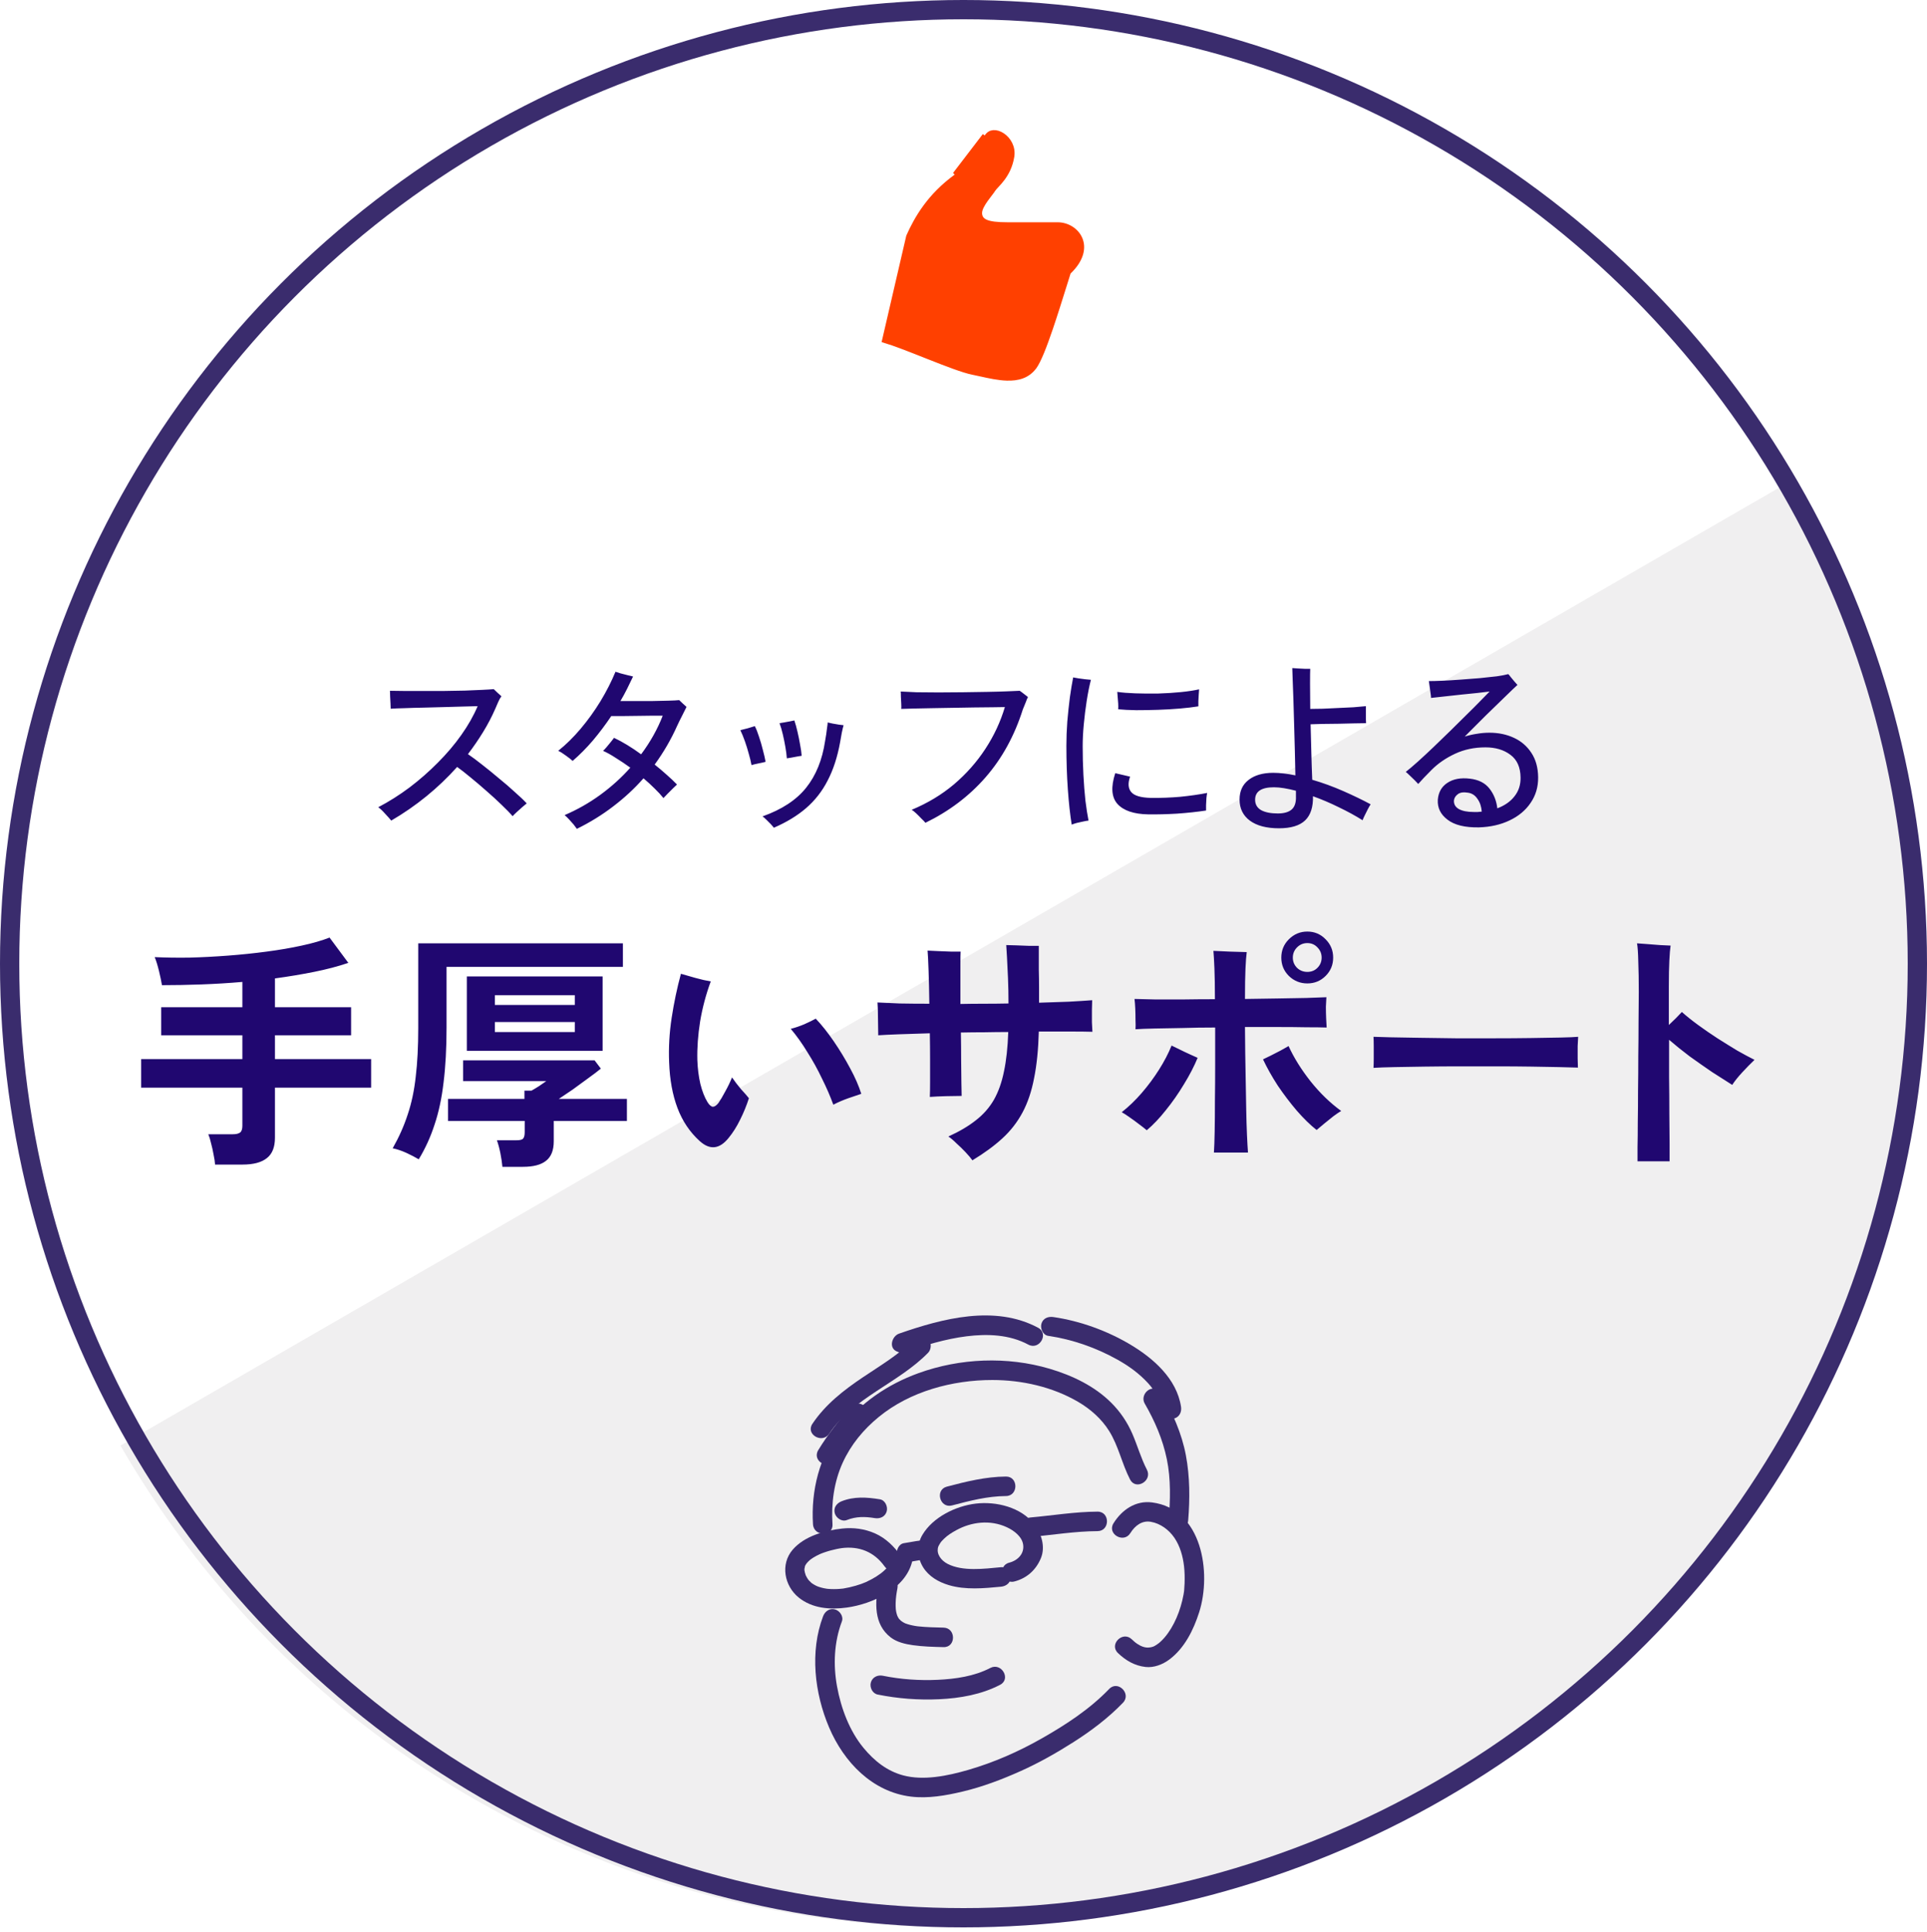
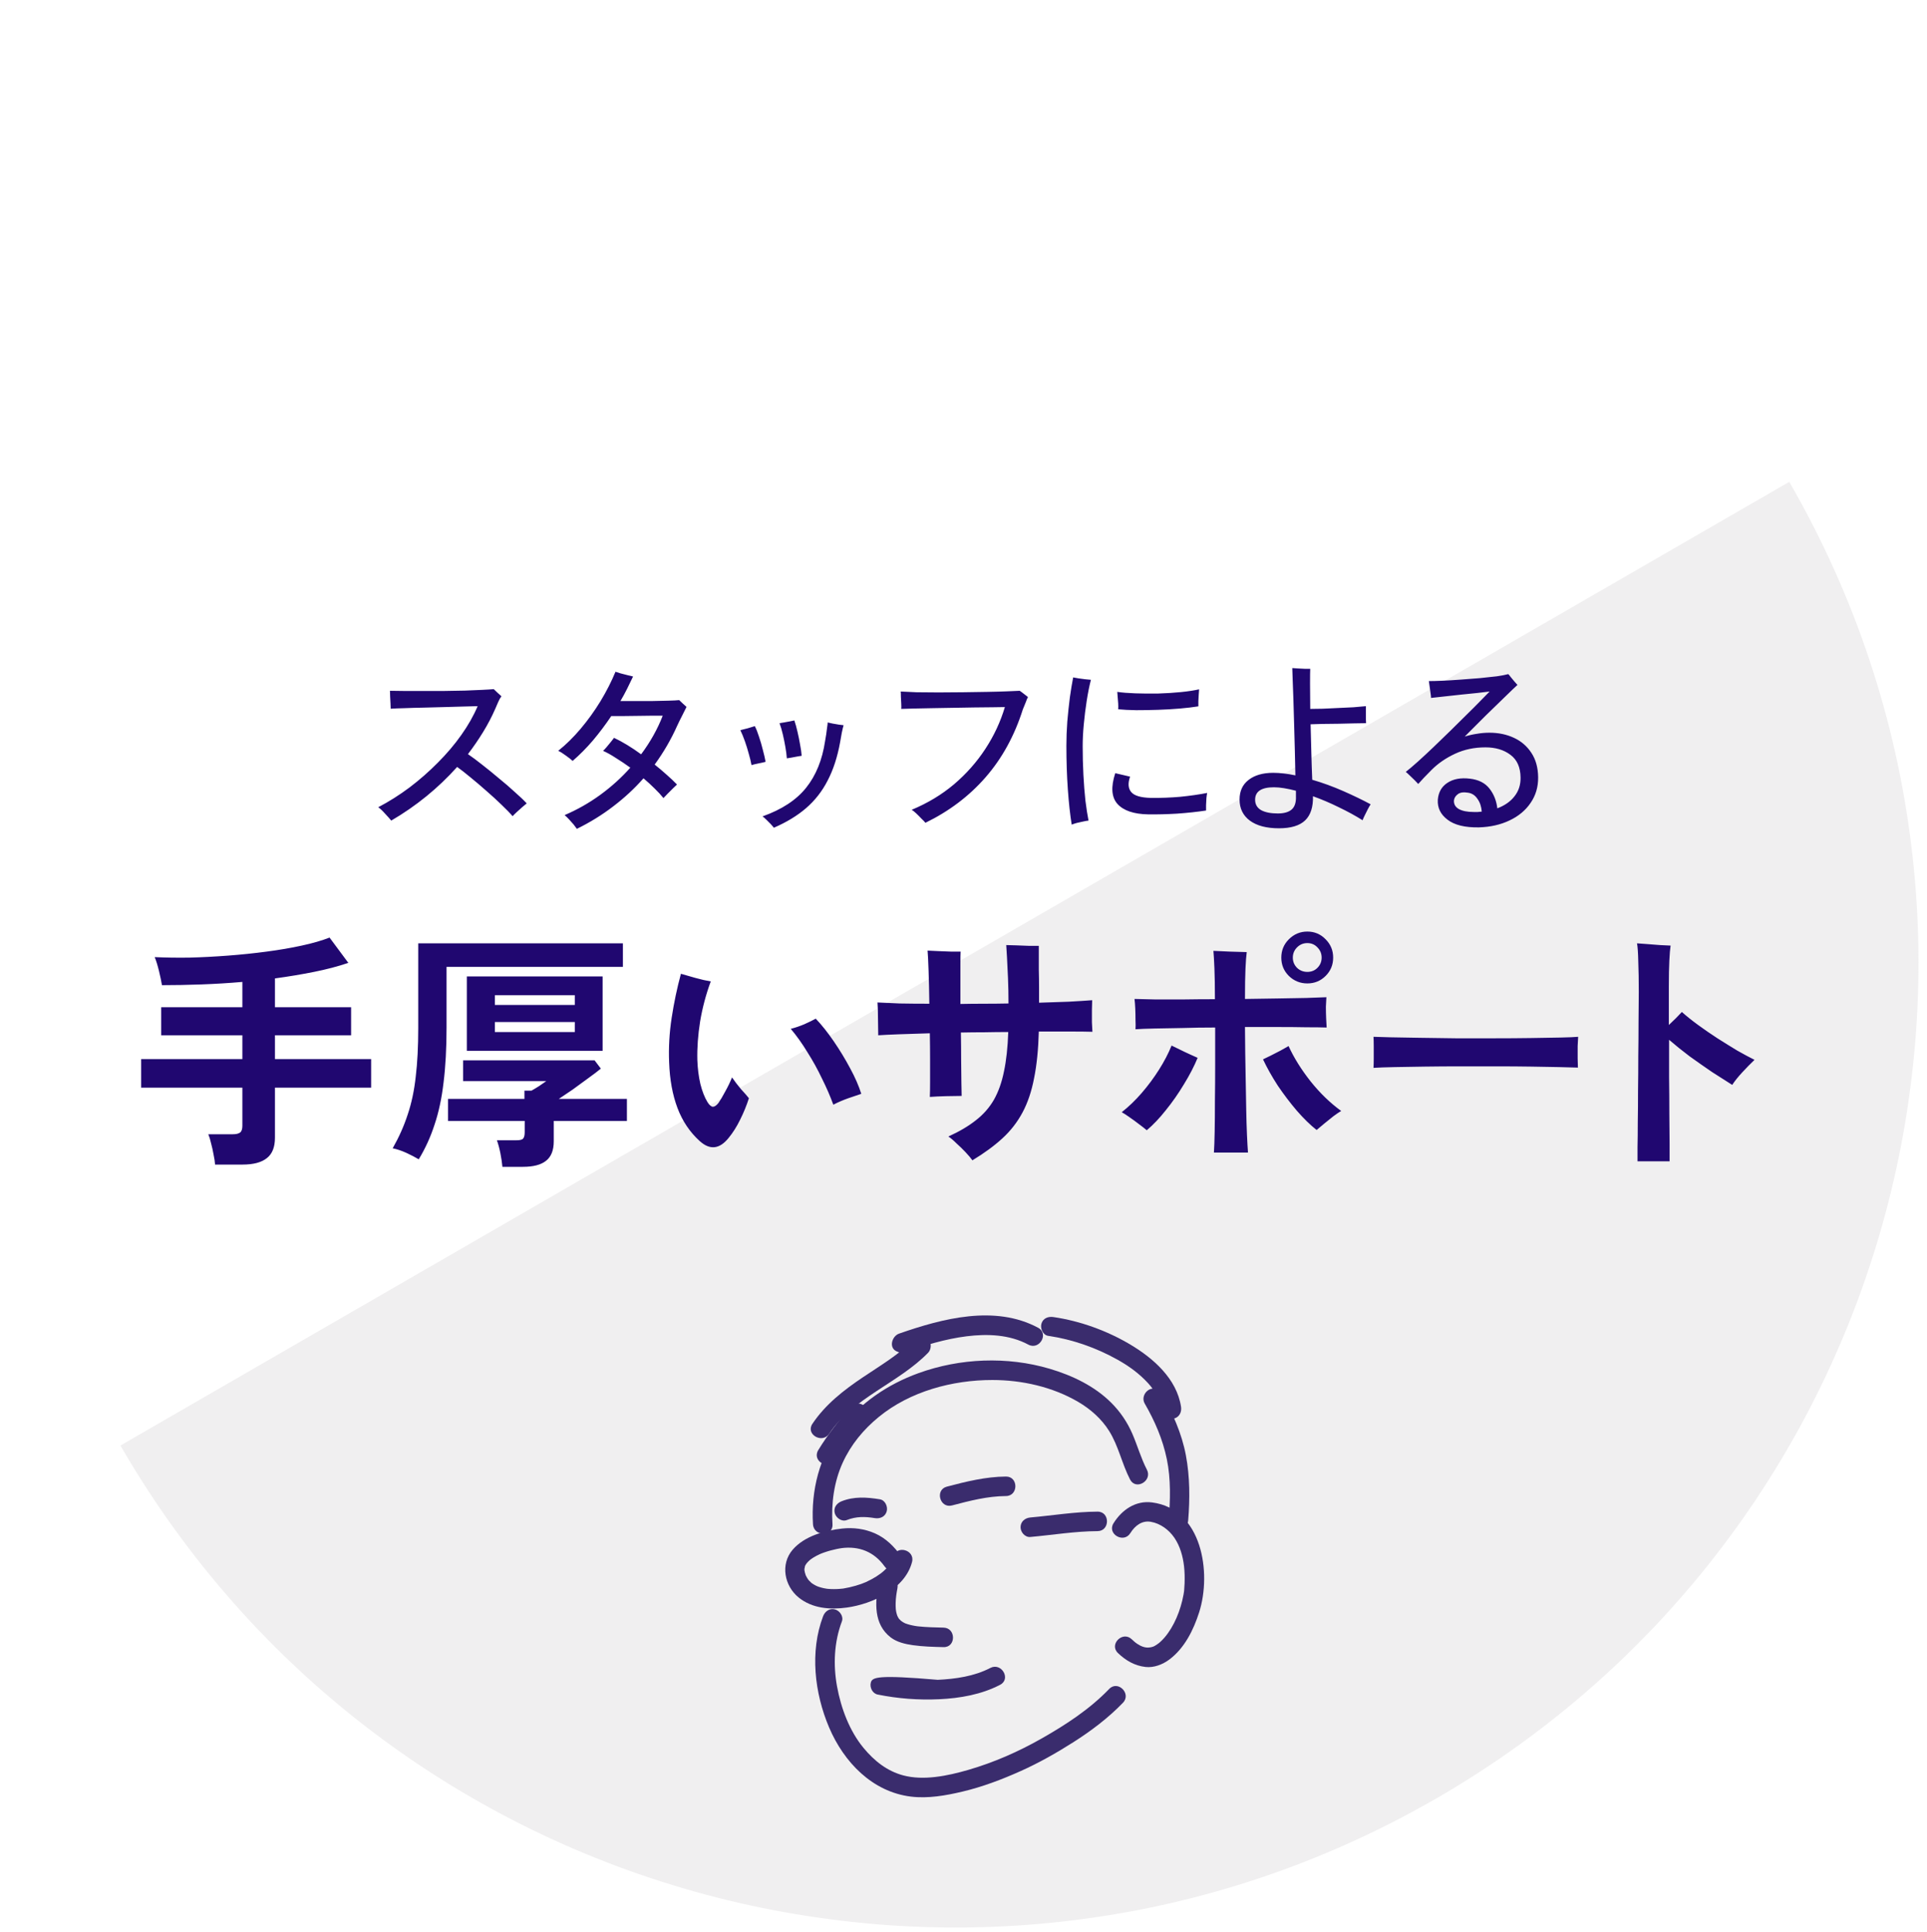
<svg xmlns="http://www.w3.org/2000/svg" width="400" height="401" viewBox="0 0 400 401" fill="none">
  <path d="M371.41 100C426.639 195.659 393.864 317.977 298.205 373.205C202.547 428.434 80.228 395.659 25 300L371.41 100Z" fill="#DAD8DA" fill-opacity="0.4" />
-   <path d="M198.522 36.604C200.126 35.448 201.455 33.806 202.501 32.261C203.289 31.099 203.934 29.962 204.415 29.115C204.572 28.839 204.712 28.594 204.832 28.389L204.833 28.389C205.173 27.811 205.663 27.547 206.214 27.506C206.785 27.463 207.454 27.66 208.09 28.083C209.362 28.929 210.353 30.577 210.047 32.479C209.722 34.509 208.903 35.982 208.1 37.056C207.696 37.596 207.297 38.035 206.958 38.399C206.923 38.436 206.889 38.474 206.854 38.511C206.573 38.812 206.303 39.102 206.158 39.342L206.158 39.343C206.048 39.526 205.834 39.808 205.547 40.182C205.525 40.211 205.502 40.24 205.479 40.27C205.216 40.613 204.912 41.008 204.622 41.417C204.306 41.861 203.997 42.336 203.765 42.797C203.538 43.246 203.357 43.735 203.357 44.194C203.357 44.551 203.421 44.923 203.636 45.266C203.852 45.609 204.187 45.871 204.637 46.068C205.508 46.449 206.923 46.631 209.144 46.631H209.176H209.208H209.24H209.273H209.305H209.337H209.369H209.401H209.433H209.465H209.497H209.529H209.56H209.592H209.624H209.656H209.687H209.719H209.75H209.782H209.814H209.845H209.876H209.908H209.939H209.97H210.002H210.033H210.064H210.095H210.126H210.157H210.188H210.219H210.25H210.281H210.312H210.343H210.373H210.404H210.435H210.466H210.496H210.527H210.557H210.588H210.618H210.648H210.679H210.709H210.739H210.77H210.8H210.83H210.86H210.89H210.92H210.95H210.98H211.01H211.04H211.069H211.099H211.129H211.159H211.188H211.218H211.247H211.277H211.306H211.336H211.365H211.395H211.424H211.453H211.482H211.511H211.541H211.57H211.599H211.628H211.657H211.686H211.714H211.743H211.772H211.801H211.829H211.858H211.887H211.915H211.944H211.972H212.001H212.029H212.057H212.086H212.114H212.142H212.17H212.198H212.226H212.255H212.283H212.31H212.338H212.366H212.394H212.422H212.45H212.477H212.505H212.532H212.56H212.588H212.615H212.642H212.67H212.697H212.724H212.752H212.779H212.806H212.833H212.86H212.887H212.914H212.941H212.968H212.995H213.021H213.048H213.075H213.102H213.128H213.155H213.181H213.208H213.234H213.261H213.287H213.313H213.339H213.366H213.392H213.418H213.444H213.47H213.496H213.522H213.548H213.574H213.599H213.625H213.651H213.676H213.702H213.728H213.753H213.778H213.804H213.829H213.855H213.88H213.905H213.93H213.955H213.98H214.005H214.03H214.055H214.08H214.105H214.13H214.155H214.179H214.204H214.229H214.253H214.278H214.302H214.327H214.351H214.375H214.4H214.424H214.448H214.472H214.496H214.52H214.544H214.568H214.592H214.616H214.64H214.664H214.687H214.711H214.735H214.758H214.782H214.805H214.829H214.852H214.875H214.899H214.922H214.945H214.968H214.991H215.014H215.037H215.06H215.083H215.106H215.129H215.151H215.174H215.197H215.219H215.242H215.264H215.287H215.309H215.332H215.354H215.376H215.398H215.42H215.443H215.465H215.487H215.509H215.53H215.552H215.574H215.596H215.618H215.639H215.661H215.682H215.704H215.725H215.747H215.768H215.789H215.811H215.832H215.853H215.874H215.895H215.916H215.937H215.958H215.979H216H216.02H216.041H216.062H216.082H216.103H216.123H216.144H216.164H216.184H216.205H216.225H216.245H216.265H216.285H216.305H216.325H216.345H216.365H216.385H216.405H216.425H216.444H216.464H216.483H216.503H216.522H216.542H216.561H216.58H216.6H216.619H216.638H216.657H216.676H216.695H216.714H216.733H216.752H216.771H216.789H216.808H216.827H216.845H216.864H216.882H216.901H216.919H216.937H216.956H216.974H216.992H217.01H217.028H217.046H217.064H217.082H217.1H217.118H217.135H217.153H217.171H217.188H217.206H217.223H217.241H217.258H217.275H217.293H217.31H217.327H217.344H217.361H217.378H217.395H217.412H217.429H217.445H217.462H217.479H217.495H217.512H217.528H217.545H217.561H217.578H217.594H217.61H217.626H217.642H217.659H217.675H217.69H217.706H217.722H217.738H217.754H217.769H217.785H217.801H217.816H217.832H217.847H217.862H217.878H217.893H217.908H217.923H217.938H217.953H217.968H217.983H217.998H218.013H218.028H218.042H218.057H218.071H218.086H218.1H218.115H218.129H218.143H218.158H218.172H218.186H218.2H218.214H218.228H218.242H218.256H218.27H218.283H218.297H218.311H218.324H218.338H218.351H218.365H218.378H218.391H218.404H218.418H218.431H218.444H218.457H218.47H218.482H218.495H218.508H218.521H218.533H218.546H218.559H218.571H218.583H218.596H218.608H218.62H218.633H218.645H218.657H218.669H218.681H218.693H218.705H218.716H218.728H218.74H218.751H218.763H218.774H218.786H218.797H218.809H218.82H218.831H218.842H218.853H218.864H218.875H218.886H218.897H218.908H218.919H218.929H218.94H218.95H218.961H218.971H218.982H218.992H219.002H219.013H219.023H219.033H219.043H219.053H219.063H219.073H219.082H219.092H219.102H219.111H219.121H219.131H219.14H219.149H219.159H219.168H219.177H219.186H219.195H219.204H219.213H219.222H219.231H219.24H219.249H219.257H219.266H219.274H219.283H219.291H219.3H219.308H219.316H219.324H219.332H219.341H219.349H219.356H219.364H219.372H219.38H219.388H219.395H219.403H219.41H219.418H219.425H219.432H219.44H219.447H219.454H219.461H219.468H219.475H219.482H219.489H219.496H219.502H219.509H219.516H219.522H219.529H219.535C221.573 46.631 223.469 47.829 224.209 49.608C224.934 51.346 224.608 53.795 221.878 56.412L221.786 56.501L221.747 56.623C221.482 57.463 221.207 58.343 220.925 59.246C220.015 62.158 219.03 65.309 218.069 68.133C217.44 69.982 216.824 71.683 216.249 73.078C215.668 74.486 215.146 75.543 214.711 76.132C213.306 78.036 211.279 78.569 208.974 78.493C207.217 78.436 205.379 78.03 203.607 77.639C203.022 77.509 202.445 77.382 201.88 77.269C199.973 76.888 196.468 75.532 192.811 74.088C192.517 73.971 192.222 73.855 191.927 73.738C188.826 72.511 185.722 71.283 183.594 70.651L188.602 49.057C190.262 45.341 192.947 40.622 198.522 36.604ZM198.522 36.604L198.23 36.198M198.522 36.604L198.23 36.198M198.23 36.198C200.916 34.263 202.852 30.854 203.972 28.882C204.132 28.601 204.275 28.349 204.402 28.135L198.23 36.198Z" fill="#FF4000" stroke="#FF4000" />
  <path d="M170.853 335.434C168.072 342.783 169.081 351.406 172.102 358.509C175.156 365.687 181.062 371.883 189.103 372.863C192.643 373.294 196.323 372.642 199.763 371.827C203.942 370.838 207.985 369.304 211.898 367.547C215.675 365.852 219.295 363.801 222.786 361.581C226.49 359.225 230.048 356.549 233.1 353.383C234.91 351.505 232.052 348.64 230.239 350.522C226.178 354.736 221.25 357.943 216.186 360.82C211.378 363.552 206.309 365.773 200.995 367.316C196.643 368.581 191.68 369.58 187.481 368.456C184.173 367.571 181.502 365.494 179.222 362.723C176.355 359.239 174.59 354.599 173.746 349.979C172.943 345.575 173.121 340.825 174.754 336.509C175.145 335.477 174.329 334.293 173.341 334.021C172.203 333.708 171.243 334.403 170.853 335.434Z" fill="#3A2C6D" />
  <path d="M172.805 316.35C172.528 311.99 173.116 307.543 174.914 303.587C176.629 299.814 179.215 296.691 182.413 294.07C188.893 288.758 197.696 286.399 205.988 286.401C212.118 286.403 218.464 287.821 223.78 290.927C226.352 292.43 228.648 294.45 230.235 296.988C232.179 300.096 232.896 303.81 234.577 307.054C235.777 309.371 239.268 307.325 238.07 305.012C236.833 302.623 236.111 300.008 235.041 297.545C233.999 295.145 232.555 293.017 230.708 291.161C227.221 287.659 222.562 285.449 217.875 284.064C209.058 281.46 199.286 281.854 190.657 284.978C184.243 287.299 178.54 291.178 174.382 296.614C170.096 302.217 168.316 309.371 168.759 316.35C168.924 318.94 172.97 318.956 172.805 316.35Z" fill="#3A2C6D" />
  <path d="M234.63 318.18C235.639 316.558 237.101 315.527 238.866 315.826C240.866 316.166 242.648 317.491 243.773 319.144C244.958 320.883 245.55 323.01 245.782 325.084C245.912 326.238 245.93 327.403 245.894 328.563C245.879 329.054 245.845 329.544 245.803 330.034C245.798 330.1 245.728 330.673 245.793 330.198C245.759 330.447 245.715 330.694 245.671 330.941C245.078 334.207 243.707 337.559 241.709 339.874C241.443 340.183 241.154 340.47 240.855 340.748C240.711 340.882 240.559 341.006 240.407 341.131C240.713 340.881 240.219 341.248 240.197 341.262C239.47 341.748 239.426 341.766 238.512 341.938C238.981 341.85 238.415 341.929 238.338 341.932C238.155 341.939 237.973 341.925 237.791 341.911C238.247 341.946 237.644 341.87 237.584 341.856C237.39 341.812 237.201 341.746 237.014 341.682C237.356 341.8 236.721 341.542 236.722 341.542C236.518 341.44 236.324 341.318 236.13 341.197C235.684 340.919 235.313 340.579 234.921 340.205C233.033 338.406 230.168 341.263 232.06 343.066C233.697 344.627 235.526 345.7 237.791 345.957C239.516 346.153 241.342 345.44 242.706 344.427C245.867 342.08 247.736 338.296 248.912 334.626C251.545 326.404 249.527 313.161 239.147 311.81C235.731 311.365 232.881 313.336 231.137 316.138C229.754 318.36 233.255 320.389 234.63 318.18Z" fill="#3A2C6D" />
-   <path d="M207.801 325.25C204.208 325.593 199.852 326.151 196.734 324.576C195.314 323.858 194.356 322.487 194.719 321.137C194.782 320.9 194.958 320.574 195.197 320.204C195.369 319.937 195.664 319.638 195.969 319.338C196.699 318.618 197.564 318.087 198.466 317.589C201.652 315.829 205.536 315.366 208.967 316.943C210.463 317.631 212.171 318.897 212.389 320.617C212.621 322.444 211.306 323.841 209.488 324.311C206.964 324.964 208.035 328.867 210.563 328.213C213.144 327.545 215.042 325.838 216.056 323.398C217.054 320.999 216.174 318.265 214.662 316.318C211.936 312.805 206.794 311.548 202.547 312.053C198.398 312.547 193.645 314.862 191.462 318.553C190.226 320.642 190.348 323.215 191.612 325.256C192.801 327.177 194.816 328.331 196.93 328.964C200.42 330.008 204.234 329.637 207.8 329.296C208.897 329.192 209.823 328.455 209.823 327.274C209.824 326.25 208.9 325.145 207.801 325.25Z" fill="#3A2C6D" />
-   <path d="M192.627 319.586C190.944 319.617 189.298 320.016 187.639 320.265C186.547 320.43 185.961 321.788 186.227 322.754C186.545 323.911 187.625 324.33 188.715 324.166C190.02 323.97 191.303 323.656 192.628 323.632C195.233 323.584 195.238 319.539 192.627 319.586Z" fill="#3A2C6D" />
  <path d="M185.419 323.094C185.379 323.248 185.065 324.099 185.265 323.64C185.136 323.936 184.974 324.216 184.805 324.49C184.718 324.632 184.622 324.767 184.526 324.903C184.203 325.359 184.786 324.591 184.423 325.028C184.159 325.346 183.867 325.638 183.568 325.922C182.642 326.798 181.246 327.65 179.758 328.334C178.643 328.847 176.695 329.41 175.128 329.664C174.471 329.77 175.519 329.623 174.863 329.699C174.664 329.722 174.464 329.738 174.264 329.754C173.872 329.786 173.477 329.797 173.084 329.799C172.7 329.802 172.317 329.782 171.934 329.752C171.883 329.749 171.265 329.676 171.73 329.74C171.488 329.707 171.249 329.66 171.01 329.611C170.662 329.54 170.32 329.442 169.982 329.333C169.817 329.28 169.656 329.217 169.495 329.154C169.934 329.326 169.421 329.108 169.359 329.077C169.06 328.929 168.777 328.751 168.503 328.563C168.052 328.252 168.81 328.826 168.396 328.472C168.229 328.329 168.077 328.172 167.927 328.012C167.877 327.958 167.544 327.529 167.825 327.907C167.725 327.772 167.636 327.628 167.548 327.485C167.457 327.339 167.38 327.185 167.302 327.032C167.044 326.52 167.436 327.41 167.232 326.86C167.167 326.687 167.118 326.509 167.068 326.331C167.064 326.317 166.951 325.632 166.992 326.031C166.971 325.834 166.979 325.636 166.988 325.438C166.97 325.847 167.061 325.159 167.093 325.054C167.257 324.501 166.917 325.372 167.181 324.858C167.266 324.691 167.373 324.536 167.478 324.382C167.253 324.712 167.629 324.225 167.652 324.2C167.786 324.054 167.934 323.921 168.081 323.788C168.205 323.676 168.478 323.48 168.844 323.249C169.275 322.978 169.732 322.751 170.194 322.536C170.407 322.437 170.758 322.306 171.162 322.164C171.579 322.017 172.003 321.893 172.429 321.775C172.838 321.661 173.252 321.567 173.667 321.479C173.864 321.437 174.062 321.401 174.26 321.365C174.34 321.35 175.129 321.234 174.652 321.296C178.308 320.817 181.432 322.045 183.599 325.057C184.242 325.951 185.348 326.38 186.367 325.783C187.251 325.265 187.738 323.912 187.093 323.015C185.646 321.005 183.901 319.232 181.602 318.221C179.477 317.287 177.132 316.977 174.827 317.229C171.233 317.623 166.979 318.781 164.533 321.628C161.953 324.632 162.802 329.126 165.787 331.543C168.604 333.823 172.335 334.106 175.801 333.623C181.051 332.892 187.866 329.799 189.319 324.17C189.973 321.641 186.07 320.57 185.419 323.094Z" fill="#3A2C6D" />
  <path d="M213.868 318.979C218.52 318.564 223.144 317.788 227.825 317.766C230.434 317.753 230.435 313.707 227.825 313.72C223.144 313.742 218.52 314.518 213.868 314.933C212.77 315.032 211.845 315.779 211.845 316.956C211.845 317.985 212.768 319.078 213.868 318.979Z" fill="#3A2C6D" />
  <path d="M197.616 312.434C201.308 311.461 204.968 310.511 208.811 310.483C211.419 310.465 211.421 306.419 208.811 306.437C204.613 306.468 200.574 307.47 196.54 308.533C194.02 309.197 195.09 313.099 197.616 312.434Z" fill="#3A2C6D" />
  <path d="M182.647 311.162C179.931 310.718 177.309 310.534 174.694 311.567C173.67 311.972 172.965 312.905 173.281 314.055C173.55 315.032 174.743 315.874 175.77 315.468C177.709 314.702 179.54 314.731 181.572 315.063C182.66 315.241 183.745 314.798 184.061 313.651C184.329 312.674 183.737 311.341 182.647 311.162Z" fill="#3A2C6D" />
  <path d="M182.384 328.556C181.615 332.575 181.326 337.077 184.891 339.824C186.168 340.807 187.898 341.208 189.461 341.43C191.584 341.732 193.723 341.786 195.864 341.838C198.475 341.9 198.469 337.855 195.864 337.792C194.106 337.75 192.343 337.714 190.592 337.529C190.459 337.515 190.327 337.499 190.194 337.482C190.625 337.535 190.004 337.448 189.967 337.442C189.609 337.383 189.254 337.305 188.901 337.218C188.574 337.138 188.254 337.034 187.937 336.919C187.429 336.734 188.315 337.097 187.837 336.874C187.698 336.809 187.564 336.734 187.431 336.659C187.311 336.591 186.692 336.119 187.113 336.464C186.989 336.363 186.406 335.708 186.729 336.128C186.543 335.887 186.395 335.618 186.26 335.346C186.481 335.792 186.253 335.314 186.222 335.227C186.165 335.064 186.122 334.896 186.079 334.73C186.033 334.553 186.001 334.372 185.968 334.193C186.048 334.636 185.949 333.988 185.946 333.949C185.907 333.509 185.909 333.067 185.919 332.627C185.942 331.616 186.095 330.623 186.285 329.632C186.492 328.55 185.998 327.453 184.872 327.143C183.874 326.868 182.591 327.472 182.384 328.556Z" fill="#3A2C6D" />
-   <path d="M182.179 351.678C186.372 352.527 190.686 352.854 194.959 352.653C199.296 352.448 203.725 351.675 207.607 349.653C209.922 348.448 207.876 344.957 205.566 346.16C202.232 347.895 198.359 348.447 194.648 348.622C190.843 348.801 186.988 348.532 183.254 347.776C182.175 347.558 181.073 348.072 180.766 349.189C180.489 350.196 181.098 351.459 182.179 351.678Z" fill="#3A2C6D" />
+   <path d="M182.179 351.678C186.372 352.527 190.686 352.854 194.959 352.653C199.296 352.448 203.725 351.675 207.607 349.653C209.922 348.448 207.876 344.957 205.566 346.16C202.232 347.895 198.359 348.447 194.648 348.622C182.175 347.558 181.073 348.072 180.766 349.189C180.489 350.196 181.098 351.459 182.179 351.678Z" fill="#3A2C6D" />
  <path d="M215.496 275.561C206.54 270.748 195.639 273.631 186.628 276.773C185.163 277.285 184.396 279.701 186.145 280.471C187.66 281.137 189.08 281.059 190.674 281.281C190.377 280.154 190.079 279.027 189.781 277.9C186.668 281.08 182.817 283.355 179.145 285.817C175.146 288.498 171.333 291.461 168.63 295.504C167.175 297.68 170.681 299.703 172.123 297.546C177.139 290.044 186.457 287.079 192.643 280.761C193.598 279.785 193.326 277.6 191.75 277.38C190.668 277.229 189.199 277.422 188.187 276.977C188.026 278.21 187.865 279.442 187.704 280.674C191.906 279.209 196.23 277.877 200.659 277.327C204.972 276.791 209.552 276.958 213.454 279.055C215.752 280.289 217.795 276.797 215.496 275.561Z" fill="#3A2C6D" />
  <path d="M176.634 291.858C174.192 294.751 171.811 297.725 169.844 300.966C168.487 303.203 171.987 305.235 173.338 303.008C175.129 300.056 177.271 297.354 179.495 294.719C180.205 293.878 180.323 292.687 179.495 291.858C178.764 291.128 177.346 291.015 176.634 291.858Z" fill="#3A2C6D" />
  <path d="M217.58 277.236C222.614 277.972 227.539 279.703 231.957 282.175C234.312 283.493 236.42 285.014 238.252 286.993C239.835 288.704 240.886 290.646 241.251 293.017C242.241 292.256 243.232 291.495 244.222 290.733C242.859 290.128 241.617 289.332 240.379 288.508C238.64 287.35 236.635 289.586 237.611 291.276C239.711 294.913 241.36 298.708 242.208 302.836C243.064 307.001 242.93 311.325 242.594 315.54C242.506 316.641 243.581 317.563 244.617 317.563C245.786 317.563 246.552 316.639 246.64 315.54C247 311.024 247.001 306.516 246.166 302.049C245.316 297.506 243.404 293.216 241.104 289.233C240.182 290.156 239.259 291.079 238.337 292.001C239.574 292.826 240.817 293.621 242.18 294.226C243.881 294.982 245.432 293.769 245.152 291.942C244.264 286.159 239.433 281.914 234.669 279.069C229.841 276.186 224.225 274.149 218.655 273.335C217.565 273.175 216.486 273.587 216.167 274.747C215.902 275.71 216.487 277.076 217.58 277.236Z" fill="#3A2C6D" />
  <path d="M81.212 170.304C80.933 169.949 80.515 169.481 79.958 168.898C79.426 168.29 78.945 167.834 78.514 167.53C80.743 166.365 82.909 164.997 85.012 163.426C87.115 161.83 89.078 160.107 90.902 158.258C92.751 156.409 94.373 154.496 95.766 152.52C97.185 150.519 98.312 148.53 99.148 146.554C98.439 146.579 97.476 146.605 96.26 146.63C95.044 146.655 93.714 146.693 92.27 146.744C90.826 146.769 89.382 146.807 87.938 146.858C86.494 146.883 85.164 146.921 83.948 146.972C82.757 146.997 81.807 147.035 81.098 147.086C81.098 146.833 81.085 146.465 81.06 145.984C81.035 145.503 81.009 145.021 80.984 144.54C80.959 144.033 80.946 143.641 80.946 143.362C81.681 143.387 82.643 143.4 83.834 143.4C85.025 143.4 86.342 143.4 87.786 143.4C89.23 143.4 90.699 143.4 92.194 143.4C93.689 143.375 95.12 143.349 96.488 143.324C97.856 143.273 99.059 143.223 100.098 143.172C101.162 143.121 101.96 143.071 102.492 143.02C102.644 143.172 102.91 143.425 103.29 143.78C103.695 144.135 103.961 144.375 104.088 144.502C103.835 144.831 103.607 145.237 103.404 145.718C103.201 146.199 102.999 146.668 102.796 147.124C102.087 148.745 101.251 150.341 100.288 151.912C99.325 153.483 98.274 155.015 97.134 156.51C97.995 157.093 98.983 157.827 100.098 158.714C101.238 159.601 102.391 160.538 103.556 161.526C104.747 162.489 105.849 163.439 106.862 164.376C107.901 165.288 108.724 166.073 109.332 166.732C109.129 166.884 108.813 167.15 108.382 167.53C107.977 167.885 107.584 168.239 107.204 168.594C106.824 168.949 106.558 169.215 106.406 169.392C105.849 168.733 105.089 167.948 104.126 167.036C103.163 166.099 102.112 165.136 100.972 164.148C99.857 163.16 98.755 162.223 97.666 161.336C96.602 160.449 95.677 159.727 94.892 159.17C90.94 163.578 86.38 167.289 81.212 170.304ZM119.744 172.014C119.592 171.786 119.364 171.482 119.06 171.102C118.756 170.747 118.439 170.393 118.11 170.038C117.781 169.683 117.477 169.392 117.198 169.164C119.807 168.049 122.265 166.656 124.57 164.984C126.901 163.287 128.991 161.399 130.84 159.322C129.827 158.587 128.826 157.916 127.838 157.308C126.875 156.675 125.989 156.181 125.178 155.826C125.355 155.674 125.596 155.421 125.9 155.066C126.204 154.711 126.508 154.344 126.812 153.964C127.116 153.584 127.331 153.305 127.458 153.128C128.319 153.533 129.231 154.027 130.194 154.61C131.157 155.193 132.119 155.839 133.082 156.548C135.007 153.964 136.502 151.291 137.566 148.53C137.085 148.53 136.401 148.53 135.514 148.53C134.627 148.53 133.639 148.543 132.55 148.568C131.486 148.568 130.447 148.581 129.434 148.606C128.446 148.606 127.597 148.606 126.888 148.606C125.697 150.379 124.431 152.064 123.088 153.66C121.745 155.231 120.339 156.649 118.87 157.916C118.541 157.612 118.072 157.245 117.464 156.814C116.856 156.358 116.324 156.029 115.868 155.826C117.489 154.534 119.047 153.001 120.542 151.228C122.037 149.455 123.405 147.555 124.646 145.528C125.887 143.476 126.926 141.437 127.762 139.41C127.99 139.486 128.345 139.6 128.826 139.752C129.333 139.879 129.827 140.005 130.308 140.132C130.815 140.259 131.182 140.347 131.41 140.398C131.005 141.259 130.587 142.121 130.156 142.982C129.725 143.843 129.269 144.679 128.788 145.49C129.599 145.49 130.599 145.49 131.79 145.49C132.981 145.49 134.197 145.49 135.438 145.49C136.679 145.465 137.794 145.439 138.782 145.414C139.795 145.389 140.53 145.351 140.986 145.3C141.189 145.477 141.442 145.718 141.746 146.022C142.075 146.301 142.329 146.529 142.506 146.706C142.303 147.111 141.999 147.719 141.594 148.53C141.189 149.315 140.847 150.012 140.568 150.62C139.301 153.457 137.743 156.143 135.894 158.676C136.781 159.385 137.617 160.095 138.402 160.804C139.187 161.488 139.897 162.159 140.53 162.818C140.378 162.97 140.099 163.236 139.694 163.616C139.314 163.996 138.934 164.376 138.554 164.756C138.174 165.136 137.895 165.427 137.718 165.63C137.211 164.997 136.603 164.338 135.894 163.654C135.185 162.945 134.412 162.235 133.576 161.526C131.727 163.629 129.637 165.567 127.306 167.34C125.001 169.113 122.48 170.671 119.744 172.014ZM160.632 171.786C160.505 171.609 160.29 171.355 159.986 171.026C159.682 170.722 159.365 170.405 159.036 170.076C158.732 169.772 158.479 169.557 158.276 169.43C162.279 168.011 165.293 166.035 167.32 163.502C169.372 160.943 170.689 157.701 171.272 153.774C171.348 153.369 171.424 152.913 171.5 152.406C171.576 151.899 171.639 151.418 171.69 150.962C171.766 150.506 171.804 150.164 171.804 149.936C172.032 149.987 172.374 150.063 172.83 150.164C173.286 150.24 173.729 150.316 174.16 150.392C174.616 150.443 174.933 150.481 175.11 150.506C175.009 150.835 174.882 151.367 174.73 152.102C174.603 152.811 174.489 153.457 174.388 154.04C173.831 157.105 172.969 159.753 171.804 161.982C170.664 164.211 169.169 166.124 167.32 167.72C165.496 169.291 163.267 170.646 160.632 171.786ZM155.996 158.79C155.869 158.081 155.679 157.295 155.426 156.434C155.198 155.573 154.932 154.711 154.628 153.85C154.324 152.989 154.007 152.216 153.678 151.532C154.033 151.456 154.539 151.329 155.198 151.152C155.857 150.949 156.351 150.797 156.68 150.696C156.984 151.279 157.275 152.013 157.554 152.9C157.858 153.787 158.124 154.699 158.352 155.636C158.605 156.573 158.795 157.397 158.922 158.106C158.567 158.207 158.061 158.321 157.402 158.448C156.769 158.575 156.3 158.689 155.996 158.79ZM163.33 157.384C163.279 156.675 163.178 155.889 163.026 155.028C162.874 154.141 162.697 153.267 162.494 152.406C162.291 151.519 162.063 150.747 161.81 150.088C162.013 150.063 162.317 150.012 162.722 149.936C163.153 149.86 163.571 149.784 163.976 149.708C164.407 149.607 164.711 149.543 164.888 149.518C165.116 150.177 165.331 150.949 165.534 151.836C165.737 152.697 165.914 153.571 166.066 154.458C166.243 155.345 166.357 156.143 166.408 156.852C166.205 156.877 165.901 156.928 165.496 157.004C165.091 157.08 164.685 157.156 164.28 157.232C163.875 157.283 163.558 157.333 163.33 157.384ZM192.096 170.76C191.919 170.532 191.64 170.241 191.26 169.886C190.905 169.506 190.538 169.139 190.158 168.784C189.778 168.429 189.474 168.189 189.246 168.062C192.539 166.694 195.465 164.933 198.024 162.78C200.583 160.601 202.749 158.157 204.522 155.446C206.321 152.71 207.676 149.809 208.588 146.744C208.031 146.744 207.195 146.757 206.08 146.782C204.991 146.782 203.737 146.795 202.318 146.82C200.899 146.845 199.417 146.871 197.872 146.896C196.352 146.921 194.883 146.947 193.464 146.972C192.045 146.997 190.766 147.023 189.626 147.048C188.511 147.073 187.663 147.099 187.08 147.124C187.105 146.871 187.105 146.503 187.08 146.022C187.055 145.541 187.029 145.059 187.004 144.578C187.004 144.097 186.991 143.742 186.966 143.514C187.777 143.565 188.866 143.615 190.234 143.666C191.602 143.691 193.122 143.704 194.794 143.704C196.466 143.704 198.176 143.691 199.924 143.666C201.672 143.641 203.331 143.615 204.902 143.59C206.473 143.565 207.853 143.527 209.044 143.476C210.26 143.425 211.134 143.387 211.666 143.362C211.869 143.489 212.16 143.704 212.54 144.008C212.945 144.312 213.224 144.527 213.376 144.654C213.224 144.958 213.072 145.325 212.92 145.756C212.768 146.161 212.565 146.655 212.312 147.238C210.589 152.685 208.018 157.371 204.598 161.298C201.203 165.199 197.036 168.353 192.096 170.76ZM222.458 171.14C222.129 169.113 221.863 166.681 221.66 163.844C221.457 161.007 221.356 157.979 221.356 154.762C221.356 153.141 221.419 151.469 221.546 149.746C221.698 147.998 221.875 146.326 222.078 144.73C222.306 143.134 222.534 141.753 222.762 140.588C223.015 140.639 223.37 140.702 223.826 140.778C224.282 140.854 224.751 140.917 225.232 140.968C225.739 141.019 226.144 141.057 226.448 141.082C226.119 142.374 225.827 143.831 225.574 145.452C225.321 147.073 225.118 148.707 224.966 150.354C224.814 151.975 224.738 153.483 224.738 154.876C224.738 156.877 224.789 158.853 224.89 160.804C224.991 162.729 225.131 164.515 225.308 166.162C225.511 167.783 225.726 169.164 225.954 170.304C225.675 170.329 225.308 170.393 224.852 170.494C224.396 170.595 223.94 170.697 223.484 170.798C223.053 170.925 222.711 171.039 222.458 171.14ZM238.342 169.012C235.353 168.961 233.225 168.239 231.958 166.846C230.717 165.453 230.565 163.325 231.502 160.462L234.58 161.184C234.099 162.552 234.175 163.616 234.808 164.376C235.441 165.136 236.797 165.541 238.874 165.592C240.926 165.617 242.965 165.541 244.992 165.364C247.019 165.161 248.881 164.895 250.578 164.566C250.527 164.794 250.477 165.149 250.426 165.63C250.401 166.111 250.375 166.593 250.35 167.074C250.35 167.555 250.35 167.935 250.35 168.214C248.501 168.493 246.499 168.708 244.346 168.86C242.193 168.987 240.191 169.037 238.342 169.012ZM232.11 147.2C232.135 146.871 232.135 146.465 232.11 145.984C232.085 145.503 232.047 145.034 231.996 144.578C231.971 144.122 231.945 143.793 231.92 143.59C232.933 143.742 234.187 143.843 235.682 143.894C237.202 143.945 238.785 143.957 240.432 143.932C242.104 143.881 243.687 143.78 245.182 143.628C246.677 143.476 247.918 143.286 248.906 143.058C248.881 143.311 248.855 143.666 248.83 144.122C248.805 144.578 248.779 145.034 248.754 145.49C248.754 145.946 248.754 146.313 248.754 146.592C247.665 146.769 246.385 146.921 244.916 147.048C243.447 147.175 241.927 147.263 240.356 147.314C238.785 147.365 237.278 147.39 235.834 147.39C234.39 147.365 233.149 147.301 232.11 147.2ZM265.474 171.9C262.89 171.9 260.876 171.368 259.432 170.304C258.013 169.24 257.304 167.783 257.304 165.934C257.304 164.186 257.925 162.831 259.166 161.868C260.433 160.88 262.143 160.386 264.296 160.386C265.664 160.386 267.197 160.563 268.894 160.918C268.869 159.373 268.831 157.675 268.78 155.826C268.729 153.977 268.679 152.127 268.628 150.278C268.577 148.429 268.527 146.693 268.476 145.072C268.425 143.451 268.375 142.07 268.324 140.93C268.299 139.79 268.273 139.03 268.248 138.65C268.501 138.675 268.869 138.701 269.35 138.726C269.831 138.751 270.325 138.777 270.832 138.802C271.339 138.802 271.719 138.802 271.972 138.802C271.947 139.283 271.934 140.284 271.934 141.804C271.934 143.299 271.947 145.072 271.972 147.124C272.681 147.124 273.543 147.111 274.556 147.086C275.595 147.035 276.671 146.985 277.786 146.934C278.926 146.883 279.99 146.833 280.978 146.782C281.991 146.706 282.84 146.63 283.524 146.554C283.524 146.833 283.524 147.213 283.524 147.694C283.524 148.175 283.524 148.644 283.524 149.1C283.549 149.531 283.562 149.86 283.562 150.088C282.929 150.088 282.105 150.101 281.092 150.126C280.079 150.151 279.002 150.177 277.862 150.202C276.722 150.202 275.633 150.215 274.594 150.24C273.555 150.265 272.707 150.291 272.048 150.316C272.099 152.191 272.149 154.129 272.2 156.13C272.251 158.131 272.314 160.031 272.39 161.83C274.569 162.463 276.722 163.249 278.85 164.186C280.978 165.123 282.865 166.035 284.512 166.922C284.36 167.15 284.17 167.479 283.942 167.91C283.714 168.341 283.499 168.771 283.296 169.202C283.093 169.607 282.941 169.949 282.84 170.228C281.345 169.291 279.699 168.391 277.9 167.53C276.101 166.643 274.315 165.883 272.542 165.25C272.593 167.505 272.048 169.177 270.908 170.266C269.768 171.355 267.957 171.9 265.474 171.9ZM265.246 168.822C266.513 168.822 267.463 168.556 268.096 168.024C268.755 167.467 269.059 166.542 269.008 165.25V164.11C268.147 163.882 267.323 163.705 266.538 163.578C265.778 163.451 265.081 163.388 264.448 163.388C261.839 163.388 260.534 164.249 260.534 165.972C260.534 166.935 260.952 167.657 261.788 168.138C262.624 168.594 263.777 168.822 265.246 168.822ZM307.008 171.71C304.095 171.761 301.916 171.229 300.472 170.114C299.028 169.025 298.357 167.644 298.458 165.972C298.585 164.427 299.243 163.261 300.434 162.476C301.65 161.665 303.208 161.374 305.108 161.602C306.907 161.805 308.262 162.489 309.174 163.654C310.086 164.819 310.631 166.187 310.808 167.758C312.353 167.175 313.544 166.339 314.38 165.25C315.241 164.161 315.659 162.869 315.634 161.374C315.609 159.246 314.912 157.675 313.544 156.662C312.176 155.623 310.441 155.104 308.338 155.104C306.033 155.104 303.93 155.547 302.03 156.434C300.13 157.321 298.509 158.435 297.166 159.778C296.609 160.335 296.064 160.893 295.532 161.45C295.025 162.007 294.645 162.425 294.392 162.704C294.215 162.501 293.961 162.235 293.632 161.906C293.303 161.577 292.973 161.26 292.644 160.956C292.315 160.627 292.036 160.373 291.808 160.196C292.517 159.639 293.366 158.917 294.354 158.03C295.367 157.118 296.444 156.117 297.584 155.028C298.749 153.913 299.915 152.786 301.08 151.646C302.245 150.506 303.36 149.404 304.424 148.34C305.513 147.276 306.463 146.326 307.274 145.49C308.11 144.629 308.756 143.97 309.212 143.514C308.579 143.59 307.73 143.691 306.666 143.818C305.627 143.919 304.5 144.033 303.284 144.16C302.093 144.287 300.941 144.413 299.826 144.54C298.711 144.667 297.787 144.768 297.052 144.844C297.052 144.591 297.014 144.236 296.938 143.78C296.887 143.324 296.824 142.868 296.748 142.412C296.697 141.956 296.647 141.601 296.596 141.348C297.331 141.348 298.281 141.323 299.446 141.272C300.611 141.221 301.865 141.145 303.208 141.044C304.551 140.943 305.868 140.841 307.16 140.74C308.477 140.613 309.655 140.487 310.694 140.36C311.733 140.208 312.531 140.056 313.088 139.904C313.215 140.031 313.392 140.246 313.62 140.55C313.873 140.854 314.127 141.158 314.38 141.462C314.633 141.741 314.836 141.969 314.988 142.146C314.431 142.653 313.569 143.476 312.404 144.616C311.239 145.731 309.921 147.01 308.452 148.454C307.008 149.898 305.539 151.367 304.044 152.862C304.855 152.609 305.691 152.419 306.552 152.292C307.413 152.14 308.287 152.064 309.174 152.064C311.049 152.064 312.746 152.419 314.266 153.128C315.786 153.837 316.989 154.876 317.876 156.244C318.788 157.612 319.257 159.297 319.282 161.298C319.307 163.299 318.788 165.073 317.724 166.618C316.685 168.163 315.229 169.379 313.354 170.266C311.505 171.153 309.389 171.634 307.008 171.71ZM305.906 168.518C306.185 168.518 306.463 168.518 306.742 168.518C307.046 168.493 307.325 168.467 307.578 168.442C307.502 167.403 307.211 166.529 306.704 165.82C306.223 165.085 305.589 164.655 304.804 164.528C303.816 164.351 303.081 164.452 302.6 164.832C302.119 165.187 301.853 165.63 301.802 166.162C301.777 166.922 302.119 167.505 302.828 167.91C303.563 168.315 304.589 168.518 305.906 168.518ZM44.644 241.692C44.609 241.103 44.505 240.409 44.332 239.612C44.193 238.815 44.02 238.035 43.812 237.272C43.639 236.509 43.448 235.885 43.24 235.4H48.284C49.012 235.4 49.532 235.279 49.844 235.036C50.156 234.793 50.312 234.325 50.312 233.632V225.728H29.304V219.8H50.312V214.86H33.464V209.036H50.312V203.784C47.504 204.027 44.679 204.2 41.836 204.304C39.028 204.408 36.289 204.46 33.62 204.46C33.481 203.628 33.273 202.64 32.996 201.496C32.719 200.352 32.424 199.399 32.112 198.636C34.331 198.74 36.74 198.775 39.34 198.74C41.94 198.671 44.609 198.532 47.348 198.324C50.087 198.116 52.756 197.839 55.356 197.492C57.991 197.145 60.417 196.729 62.636 196.244C64.889 195.759 66.813 195.204 68.408 194.58L72.308 199.832C70.159 200.56 67.784 201.184 65.184 201.704C62.584 202.224 59.88 202.675 57.072 203.056V209.036H72.88V214.86H57.072V219.8H77.04V225.728H57.072V236.128C57.072 238.069 56.517 239.473 55.408 240.34C54.299 241.241 52.617 241.692 50.364 241.692H44.644ZM86.92 240.6C86.227 240.184 85.36 239.733 84.32 239.248C83.315 238.797 82.379 238.485 81.512 238.312C82.829 235.989 83.869 233.649 84.632 231.292C85.429 228.935 85.984 226.317 86.296 223.44C86.643 220.563 86.816 217.2 86.816 213.352V195.776H129.3V200.664H92.692V213.248C92.692 217.581 92.484 221.395 92.068 224.688C91.687 227.947 91.063 230.859 90.196 233.424C89.364 235.989 88.272 238.381 86.92 240.6ZM96.904 218.084V202.64H125.088V218.084H96.904ZM104.288 242.16C104.219 241.363 104.08 240.427 103.872 239.352C103.664 238.312 103.421 237.411 103.144 236.648H107.2C107.893 236.648 108.344 236.544 108.552 236.336C108.795 236.093 108.916 235.643 108.916 234.984V232.644H93.004V228.068H108.864V226.352H110.32C110.701 226.144 111.221 225.832 111.88 225.416C112.539 224.965 113.041 224.619 113.388 224.376H96.124V220.06H123.424L124.724 221.776C124.1 222.296 123.233 222.955 122.124 223.752C121.049 224.549 119.957 225.347 118.848 226.144C117.739 226.907 116.785 227.548 115.988 228.068H130.132V232.644H114.948V236.856C114.948 238.728 114.411 240.08 113.336 240.912C112.296 241.744 110.701 242.16 108.552 242.16H104.288ZM102.728 214.184H119.316V212.104H102.728V214.184ZM102.728 208.568H119.316V206.54H102.728V208.568ZM145.232 236.8C143.184 234.944 141.648 232.656 140.624 229.936C139.6 227.216 139.024 224.064 138.896 220.48C138.768 217.44 138.944 214.352 139.424 211.216C139.904 208.08 140.544 205.04 141.344 202.096C142.208 202.352 143.216 202.64 144.368 202.96C145.52 203.28 146.576 203.52 147.536 203.68C146.544 206.368 145.808 209.136 145.328 211.984C144.88 214.832 144.688 217.504 144.752 220C144.816 221.76 145.024 223.408 145.376 224.944C145.76 226.48 146.256 227.744 146.864 228.736C147.248 229.344 147.616 229.664 147.968 229.696C148.32 229.696 148.704 229.44 149.12 228.928C149.504 228.384 149.968 227.6 150.512 226.576C151.088 225.552 151.568 224.56 151.952 223.6C152.496 224.4 153.12 225.216 153.824 226.048C154.56 226.848 155.104 227.472 155.456 227.92C154.976 229.424 154.368 230.912 153.632 232.384C152.928 233.824 152.128 235.088 151.232 236.176C149.344 238.512 147.344 238.72 145.232 236.8ZM172.976 229.264C172.336 227.504 171.552 225.696 170.624 223.84C169.728 221.952 168.72 220.128 167.6 218.368C166.512 216.576 165.36 214.96 164.144 213.52C165.04 213.296 165.984 212.976 166.976 212.56C167.968 212.112 168.752 211.728 169.328 211.408C170.576 212.72 171.824 214.288 173.072 216.112C174.32 217.936 175.456 219.808 176.48 221.728C177.504 223.616 178.272 225.376 178.784 227.008C178.08 227.232 177.184 227.536 176.096 227.92C175.008 228.304 173.968 228.752 172.976 229.264ZM201.852 240.808C201.505 240.323 201.02 239.751 200.396 239.092C199.807 238.468 199.183 237.861 198.524 237.272C197.9 236.648 197.345 236.18 196.86 235.868C199.148 234.828 201.055 233.701 202.58 232.488C204.14 231.275 205.388 229.853 206.324 228.224C207.26 226.56 207.953 224.601 208.404 222.348C208.889 220.06 209.184 217.339 209.288 214.184C207.659 214.184 206.012 214.201 204.348 214.236C202.719 214.236 201.089 214.253 199.46 214.288C199.495 216.299 199.512 218.223 199.512 220.06C199.547 221.863 199.564 223.423 199.564 224.74C199.599 226.023 199.616 226.924 199.616 227.444C198.715 227.444 197.605 227.461 196.288 227.496C195.005 227.531 193.913 227.583 193.012 227.652C193.047 226.889 193.064 225.832 193.064 224.48C193.064 223.128 193.064 221.585 193.064 219.852C193.064 218.119 193.047 216.316 193.012 214.444C190.585 214.513 188.436 214.583 186.564 214.652C184.692 214.721 183.271 214.791 182.3 214.86C182.3 213.889 182.283 212.728 182.248 211.376C182.248 210.024 182.213 208.915 182.144 208.048C183.357 208.117 184.883 208.187 186.72 208.256C188.592 208.291 190.655 208.308 192.908 208.308C192.873 205.777 192.821 203.507 192.752 201.496C192.683 199.451 192.613 198.047 192.544 197.284C193.099 197.319 193.827 197.353 194.728 197.388C195.664 197.423 196.565 197.457 197.432 197.492C198.299 197.492 198.957 197.492 199.408 197.492C199.373 197.977 199.356 198.844 199.356 200.092C199.356 201.305 199.356 202.744 199.356 204.408C199.356 205.032 199.356 205.673 199.356 206.332C199.356 206.991 199.356 207.667 199.356 208.36C200.985 208.325 202.632 208.308 204.296 208.308C205.995 208.308 207.676 208.291 209.34 208.256C209.34 206.419 209.305 204.668 209.236 203.004C209.167 201.34 209.097 199.901 209.028 198.688C208.959 197.44 208.907 196.591 208.872 196.14C209.323 196.14 209.981 196.157 210.848 196.192C211.749 196.227 212.651 196.261 213.552 196.296C214.453 196.296 215.147 196.296 215.632 196.296C215.632 196.643 215.632 197.267 215.632 198.168C215.632 199.069 215.632 200.109 215.632 201.288C215.667 202.467 215.684 203.663 215.684 204.876C215.684 206.055 215.684 207.129 215.684 208.1C217.903 208.031 219.948 207.961 221.82 207.892C223.727 207.788 225.356 207.684 226.708 207.58C226.708 208.065 226.691 208.741 226.656 209.608C226.656 210.44 226.656 211.289 226.656 212.156C226.691 212.988 226.725 213.647 226.76 214.132C225.616 214.097 224.073 214.08 222.132 214.08C220.191 214.08 218.024 214.08 215.632 214.08C215.528 217.859 215.199 221.1 214.644 223.804C214.124 226.508 213.327 228.865 212.252 230.876C211.177 232.887 209.791 234.672 208.092 236.232C206.393 237.792 204.313 239.317 201.852 240.808ZM251.98 239.196C252.049 238.191 252.101 236.752 252.136 234.88C252.171 233.008 252.188 230.876 252.188 228.484C252.223 226.092 252.24 223.579 252.24 220.944C252.24 218.309 252.24 215.744 252.24 213.248C249.848 213.248 247.56 213.283 245.376 213.352C243.227 213.387 241.303 213.421 239.604 213.456C237.94 213.491 236.64 213.543 235.704 213.612C235.739 213.092 235.739 212.451 235.704 211.688C235.704 210.891 235.687 210.093 235.652 209.296C235.617 208.499 235.565 207.84 235.496 207.32C236.64 207.355 238.079 207.389 239.812 207.424C241.545 207.424 243.469 207.424 245.584 207.424C247.733 207.389 249.935 207.372 252.188 207.372C252.188 204.703 252.153 202.553 252.084 200.924C252.015 199.295 251.945 198.099 251.876 197.336C252.777 197.371 253.904 197.423 255.256 197.492C256.643 197.527 257.821 197.561 258.792 197.596C258.688 198.359 258.601 199.503 258.532 201.028C258.463 202.553 258.428 204.651 258.428 207.32C260.82 207.285 263.108 207.251 265.292 207.216C267.476 207.181 269.435 207.147 271.168 207.112C272.936 207.043 274.323 206.991 275.328 206.956C275.293 207.441 275.259 208.1 275.224 208.932C275.224 209.729 275.241 210.527 275.276 211.324C275.311 212.121 275.345 212.763 275.38 213.248C274.34 213.213 272.936 213.196 271.168 213.196C269.435 213.161 267.476 213.144 265.292 213.144C263.108 213.144 260.82 213.144 258.428 213.144C258.428 214.739 258.445 216.524 258.48 218.5C258.515 220.441 258.549 222.435 258.584 224.48C258.619 226.491 258.653 228.449 258.688 230.356C258.723 232.263 258.775 233.996 258.844 235.556C258.913 237.081 258.983 238.295 259.052 239.196H251.98ZM273.3 234.516C271.983 233.476 270.613 232.141 269.192 230.512C267.805 228.883 266.488 227.149 265.24 225.312C264.027 223.44 263.004 221.62 262.172 219.852C262.588 219.644 263.125 219.384 263.784 219.072C264.443 218.725 265.119 218.379 265.812 218.032C266.505 217.651 267.06 217.339 267.476 217.096C268.585 219.523 270.111 221.967 272.052 224.428C273.993 226.855 276.108 228.9 278.396 230.564C277.98 230.807 277.443 231.171 276.784 231.656C276.16 232.141 275.536 232.644 274.912 233.164C274.288 233.684 273.751 234.135 273.3 234.516ZM238.044 234.568C237.593 234.187 237.039 233.753 236.38 233.268C235.756 232.783 235.115 232.315 234.456 231.864C233.832 231.413 233.295 231.067 232.844 230.824C234.3 229.68 235.687 228.345 237.004 226.82C238.321 225.295 239.517 223.683 240.592 221.984C241.667 220.285 242.533 218.621 243.192 216.992C243.643 217.2 244.215 217.477 244.908 217.824C245.601 218.171 246.295 218.5 246.988 218.812C247.681 219.124 248.219 219.367 248.6 219.54C247.872 221.308 246.919 223.145 245.74 225.052C244.596 226.959 243.348 228.744 241.996 230.408C240.679 232.072 239.361 233.459 238.044 234.568ZM271.376 204.096C269.885 204.096 268.603 203.576 267.528 202.536C266.488 201.496 265.968 200.231 265.968 198.74C265.968 197.249 266.488 195.984 267.528 194.944C268.603 193.869 269.885 193.332 271.376 193.332C272.867 193.332 274.132 193.869 275.172 194.944C276.212 195.984 276.732 197.249 276.732 198.74C276.732 200.231 276.212 201.496 275.172 202.536C274.132 203.576 272.867 204.096 271.376 204.096ZM271.376 201.704C272.208 201.704 272.901 201.427 273.456 200.872C274.045 200.283 274.34 199.572 274.34 198.74C274.34 197.908 274.045 197.197 273.456 196.608C272.901 196.019 272.208 195.724 271.376 195.724C270.544 195.724 269.833 196.019 269.244 196.608C268.655 197.197 268.36 197.908 268.36 198.74C268.36 199.572 268.655 200.283 269.244 200.872C269.833 201.427 270.544 201.704 271.376 201.704ZM285.104 221.62C285.139 221.135 285.156 220.476 285.156 219.644C285.156 218.812 285.156 217.98 285.156 217.148C285.156 216.316 285.139 215.657 285.104 215.172C285.763 215.207 286.924 215.241 288.588 215.276C290.287 215.311 292.297 215.345 294.62 215.38C296.977 215.415 299.491 215.449 302.16 215.484C304.829 215.484 307.499 215.484 310.168 215.484C312.837 215.484 315.351 215.467 317.708 215.432C320.1 215.397 322.163 215.363 323.896 215.328C325.629 215.293 326.86 215.241 327.588 215.172C327.553 215.623 327.519 216.264 327.484 217.096C327.484 217.928 327.484 218.777 327.484 219.644C327.519 220.476 327.536 221.117 327.536 221.568C326.669 221.533 325.387 221.499 323.688 221.464C322.024 221.429 320.065 221.395 317.812 221.36C315.593 221.325 313.219 221.308 310.688 221.308C308.192 221.308 305.661 221.308 303.096 221.308C300.531 221.308 298.087 221.325 295.764 221.36C293.441 221.395 291.344 221.429 289.472 221.464C287.635 221.499 286.179 221.551 285.104 221.62ZM339.912 241.016C339.912 240.461 339.912 239.473 339.912 238.052C339.947 236.631 339.964 234.932 339.964 232.956C339.999 230.945 340.016 228.779 340.016 226.456C340.051 224.099 340.068 221.689 340.068 219.228C340.103 216.767 340.12 214.392 340.12 212.104C340.155 209.781 340.172 207.684 340.172 205.812C340.172 203.455 340.137 201.392 340.068 199.624C340.033 197.821 339.947 196.539 339.808 195.776C340.363 195.811 341.073 195.863 341.94 195.932C342.841 196.001 343.725 196.071 344.592 196.14C345.493 196.175 346.221 196.209 346.776 196.244C346.672 196.903 346.585 197.943 346.516 199.364C346.447 200.751 346.412 202.519 346.412 204.668V212.728C347.521 211.688 348.423 210.787 349.116 210.024C350.087 210.891 351.213 211.792 352.496 212.728C353.779 213.664 355.113 214.583 356.5 215.484C357.921 216.385 359.291 217.235 360.608 218.032C361.96 218.795 363.156 219.436 364.196 219.956C363.364 220.753 362.515 221.62 361.648 222.556C360.781 223.492 360.088 224.359 359.568 225.156C358.355 224.393 356.968 223.509 355.408 222.504C353.883 221.464 352.323 220.372 350.728 219.228C349.168 218.049 347.747 216.905 346.464 215.796C346.464 218.292 346.464 220.875 346.464 223.544C346.499 226.213 346.516 228.761 346.516 231.188C346.551 233.58 346.568 235.66 346.568 237.428C346.568 239.161 346.568 240.357 346.568 241.016H339.912Z" fill="#200770" />
-   <circle cx="200" cy="200" r="198" stroke="#3A2C6D" stroke-width="4" />
</svg>